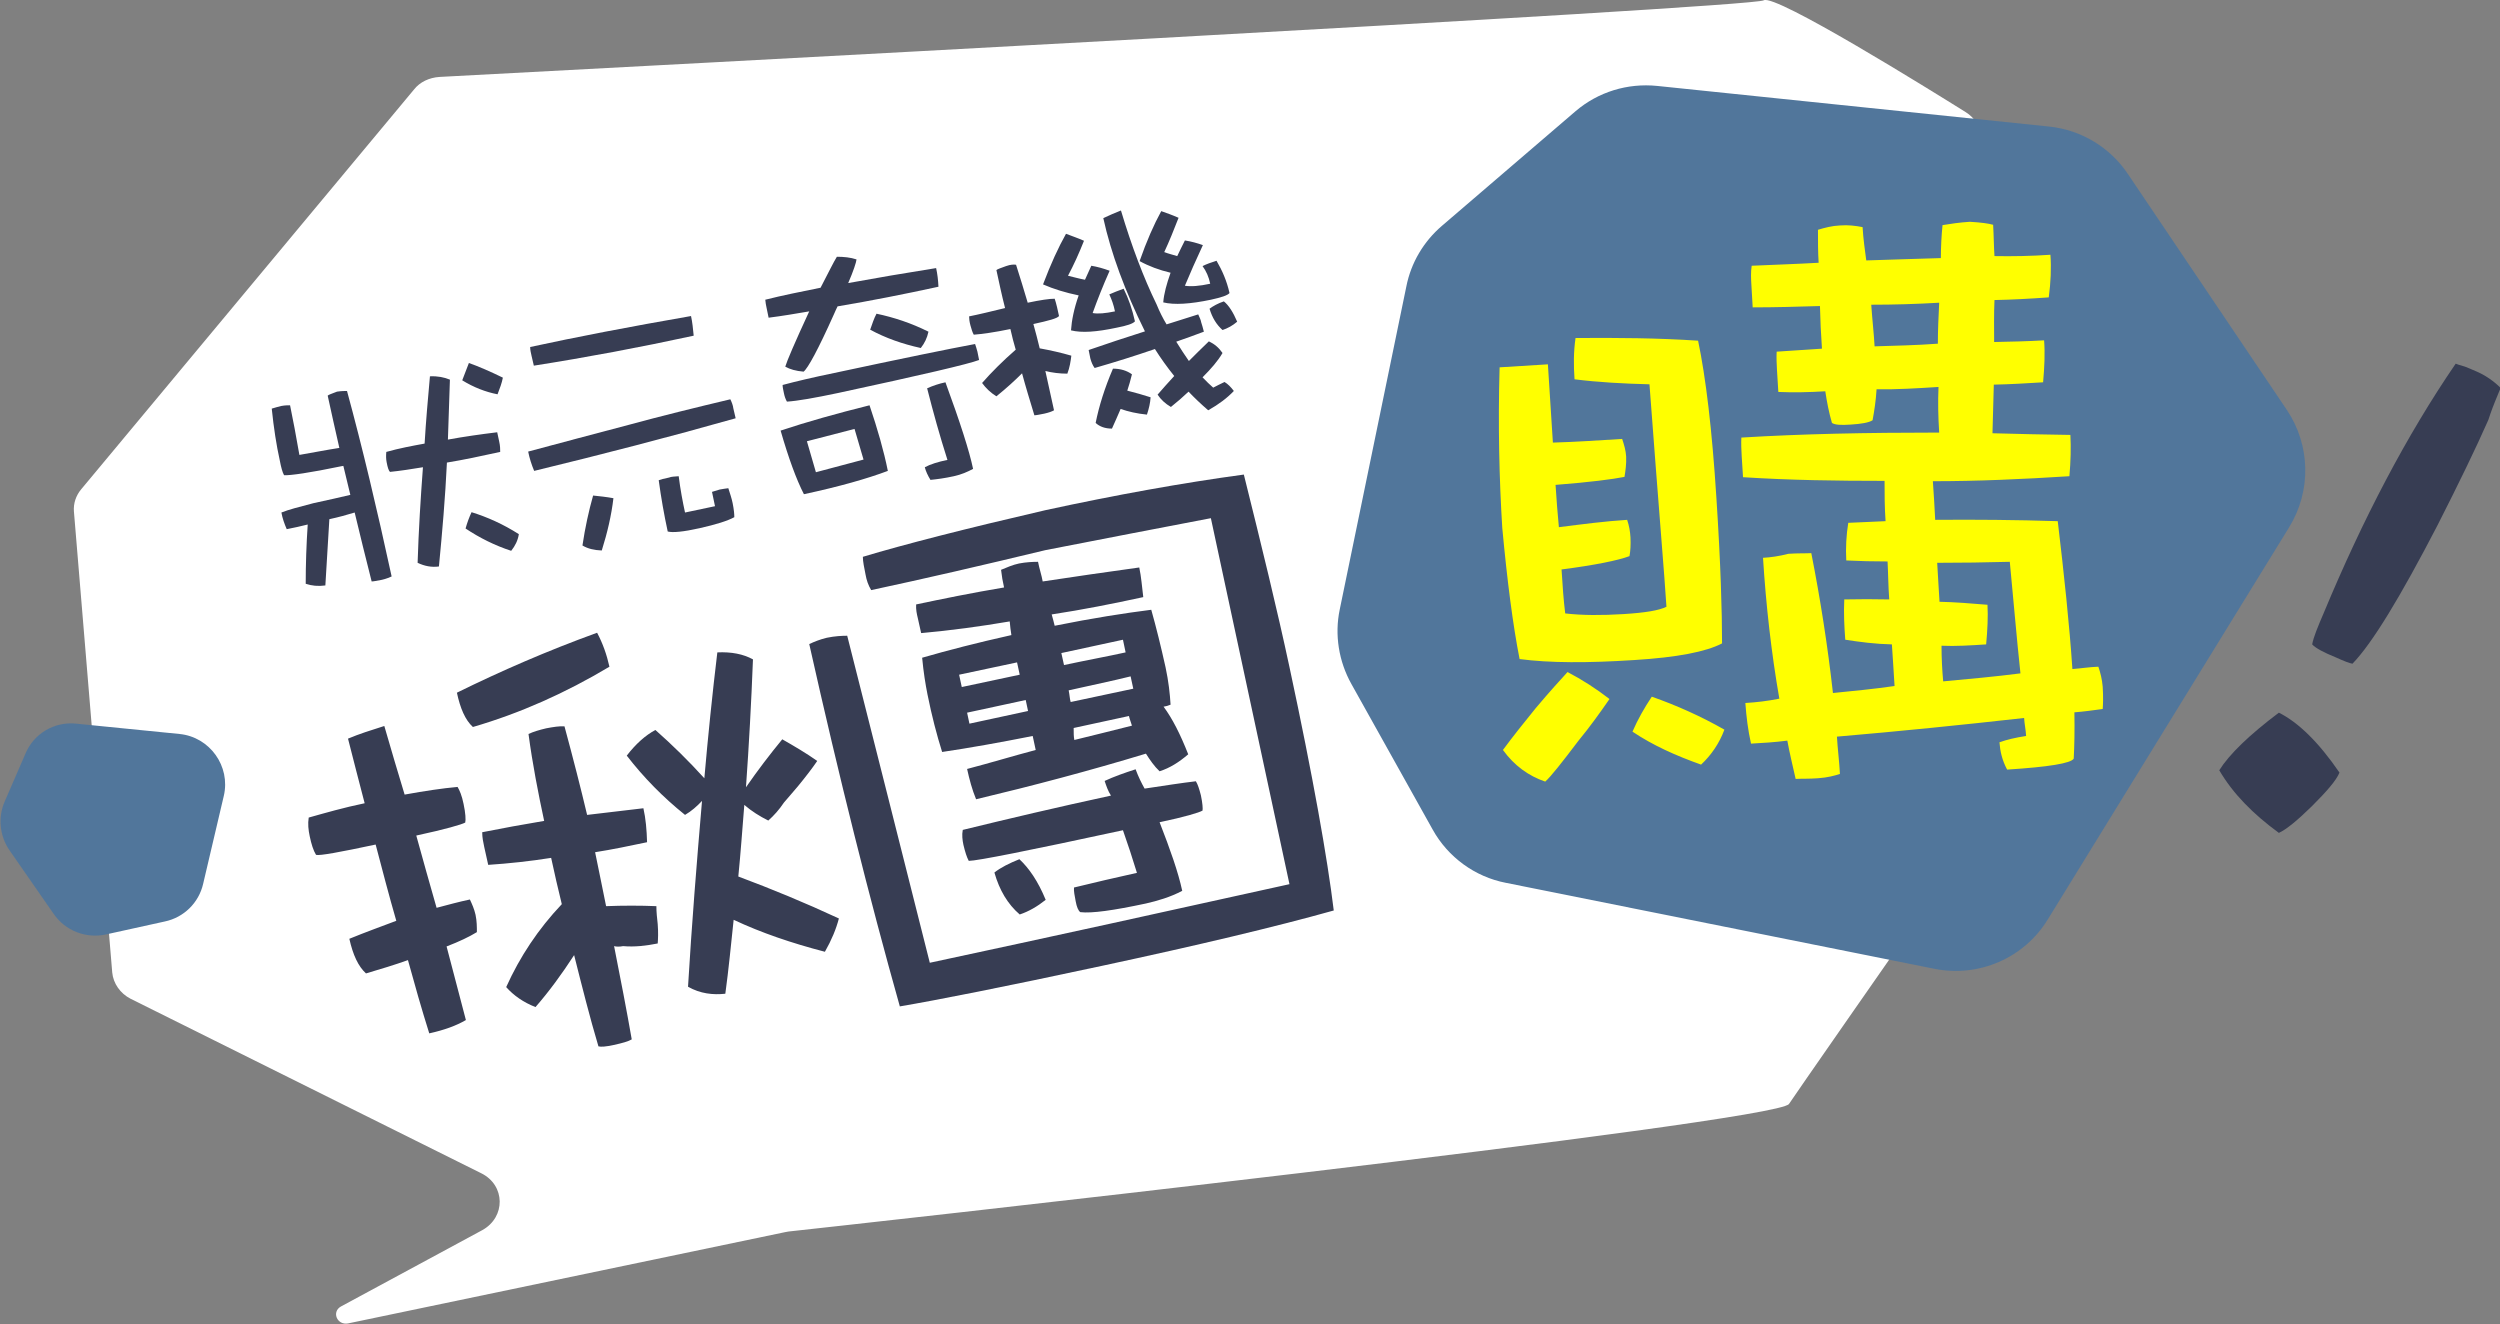
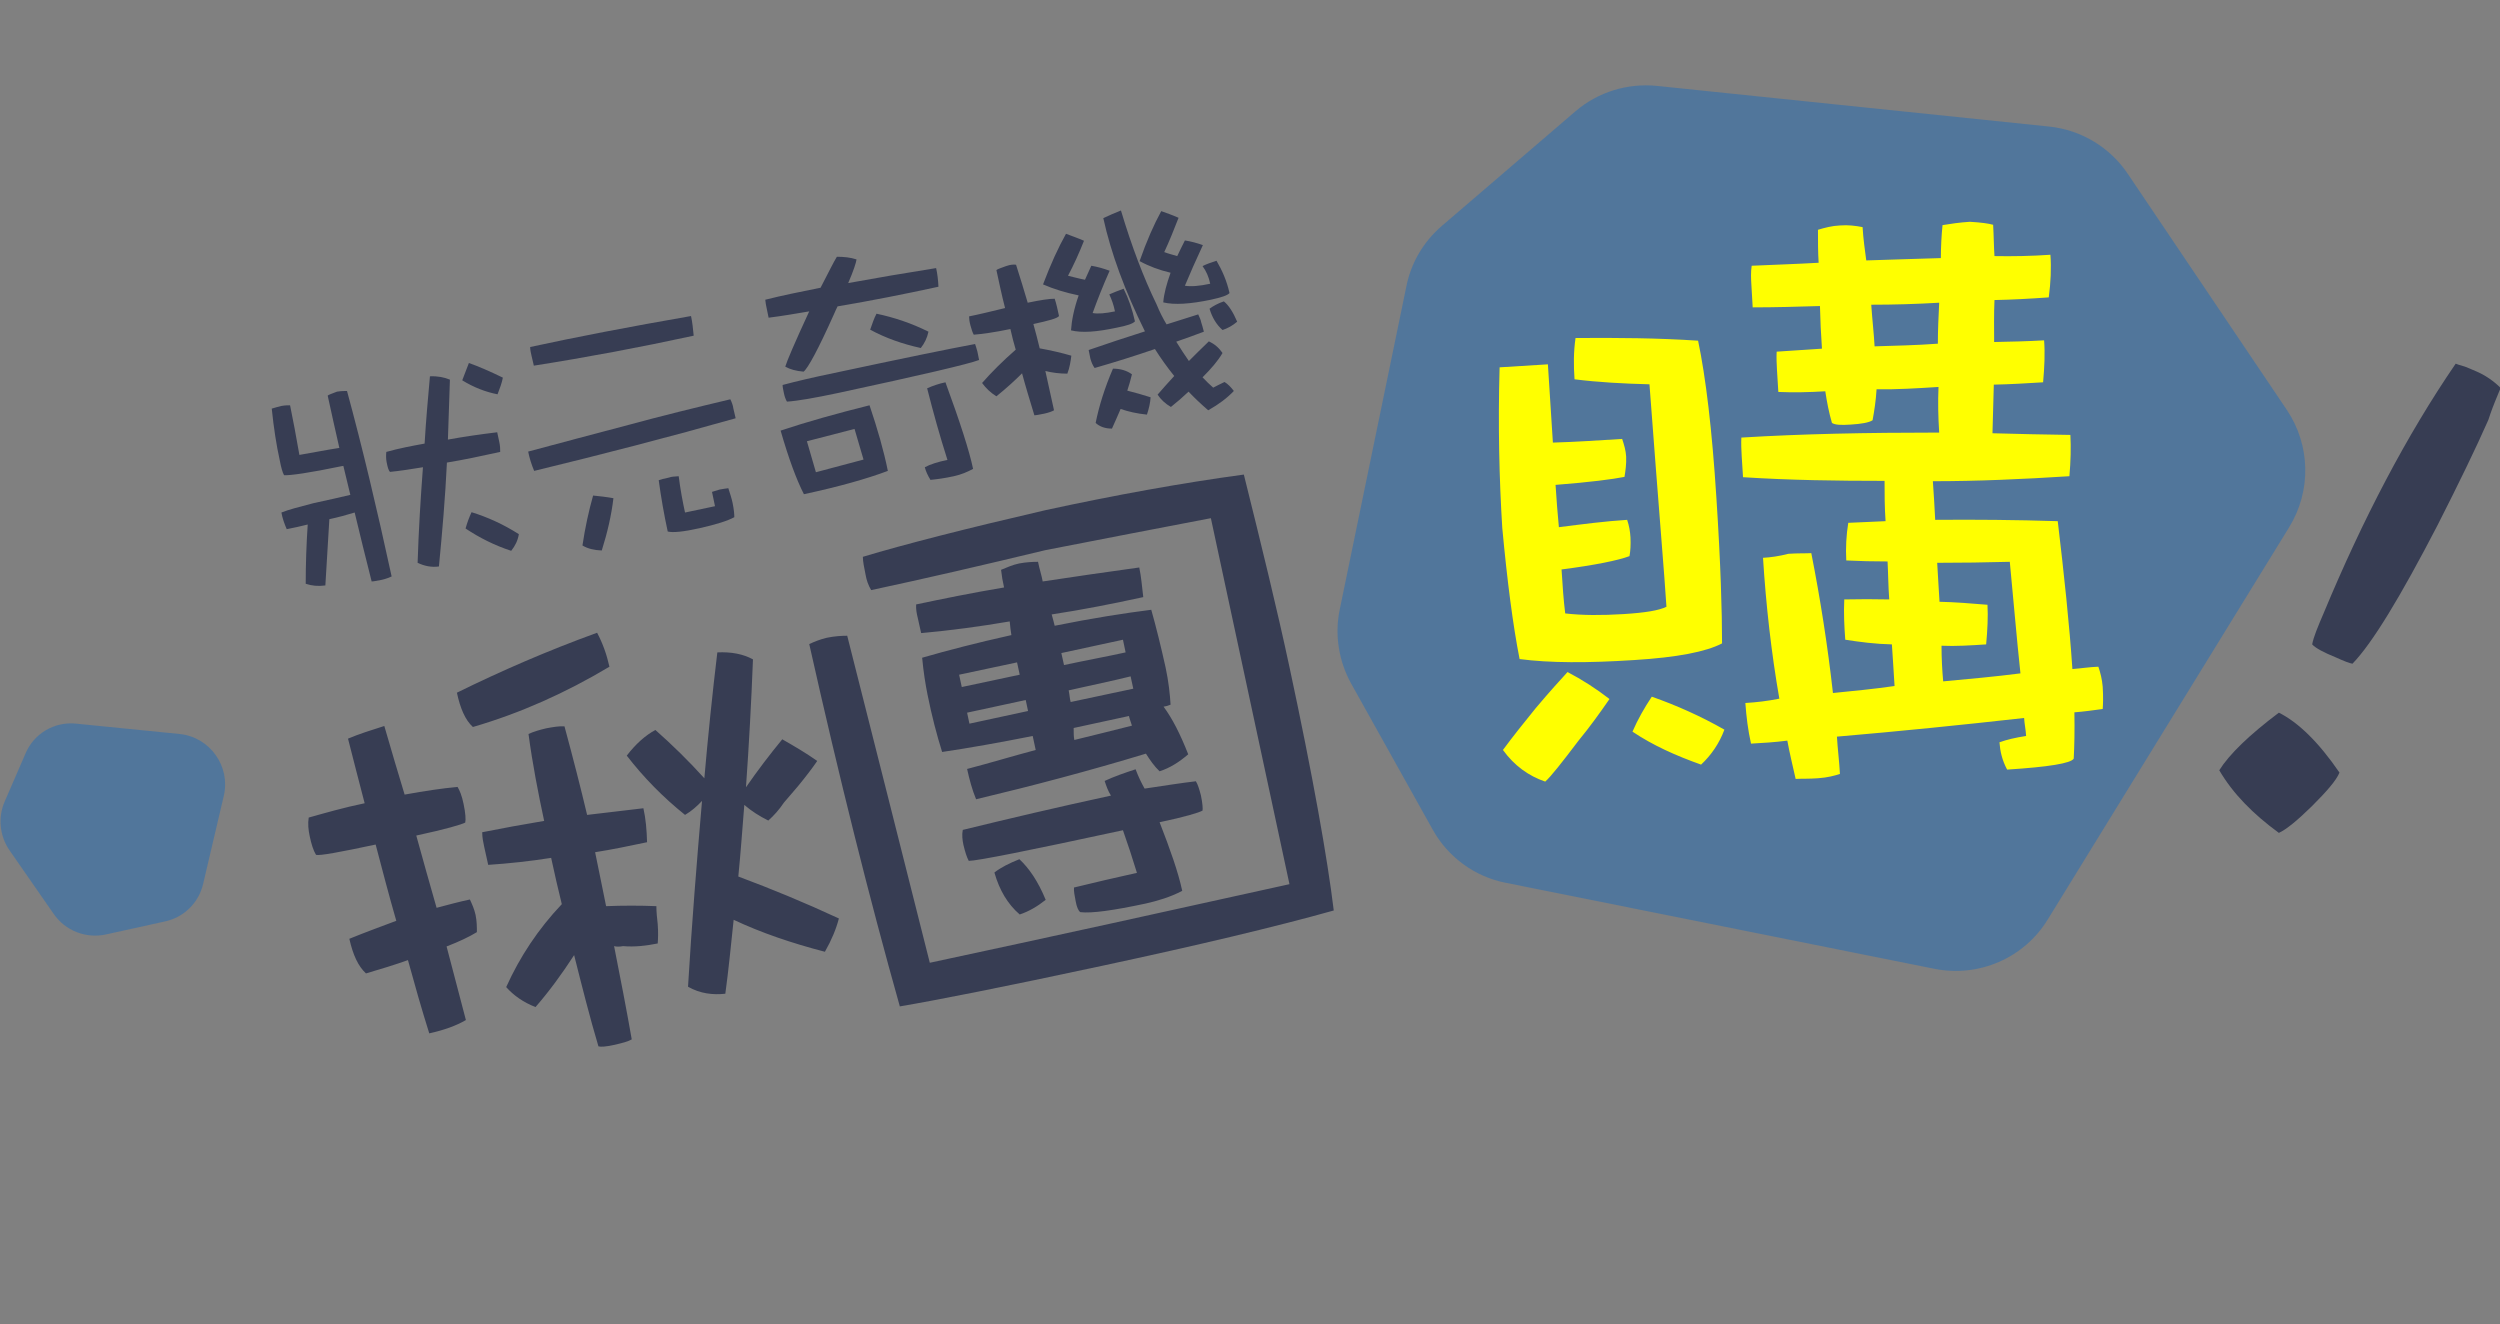
<svg xmlns="http://www.w3.org/2000/svg" version="1.1" id="圖層_1" x="0px" y="0px" viewBox="0 0 750.7 397.6" style="enable-background:new 0 0 750.7 397.6;" xml:space="preserve">
  <rect x="0" y="0" width="750.7" height="397.6" fill="#808080" stroke="none" />
  <style type="text/css">
	.st0{fill:#FFFFFF;}
	.st1{fill:#51769B;}
	.st2{fill:#373D53;}
	.st3{fill:#FFFF00;}
</style>
  <g>
-     <path class="st0" d="M593.5,36.9c-0.8-1.3-1.9-2.4-3.2-3.2C579.9,27.2,533-2,529.6,0.1c-3.5,2.2-352.5,20.6-397.6,23   c-3.1,0.2-5.9,1.5-7.7,3.8l-99.9,120c-1.6,1.9-2.4,4.3-2.2,6.7l11.5,138.4c0.3,3.3,2.4,6.3,5.5,7.9l105.3,52.4   c7.3,3.6,7.4,13.2,0.3,17.1l-42.4,22.9c-2.9,1.6-1.2,5.7,2.1,5.1l131.2-27.4c0.4-0.1,0.7-0.1,1.1-0.2   c13.9-1.5,296.7-32.7,300.4-38.3c3.4-5.2,103-147.9,123.1-176.6c2.2-3.1,2.3-7,0.3-10.2L593.5,36.9z" />
    <path class="st1" d="M615.3,38L497.6,25.8c-8.9-0.9-17.7,1.8-24.5,7.6L433,67.8c-5.5,4.7-9.3,11.1-10.7,18.2l-20,97   c-1.6,7.6-0.3,15.6,3.5,22.4l24.4,43.7c4.6,8.3,12.7,14.2,22,16l128.6,25.8c13.4,2.7,27-3.2,34.1-14.8l72.5-117.8   c6.7-10.9,6.4-24.6-0.7-35.2l-47.7-70.8C633.6,44.2,624.9,39,615.3,38z" />
    <g>
      <g>
        <path class="st2" d="M104.2,117.4c4.6,16.9,9,35.4,13.4,55.7c-0.7,0.3-1.6,0.7-2.9,1c-1.6,0.3-2.6,0.5-3.1,0.5     c-1.8-7.1-3.5-14-5.1-20.7c-2.3,0.7-4.8,1.4-7.6,2c-0.4,6.6-0.8,13.2-1.2,19.9c-2.2,0.3-4.1,0.1-5.9-0.5c0-5.9,0.2-11.8,0.6-17.8     c-2,0.5-4.2,1-6.3,1.4c-0.7-1.6-1.3-3.3-1.6-5c2.2-0.9,5.4-1.7,9.6-2.8c4.5-1,8.3-1.8,11.1-2.5c-0.7-3-1.4-5.8-2.1-8.7l-0.6,0.1     c-9.6,2-15.4,2.8-17.2,2.7c-0.5-0.9-0.9-2.4-1.3-4.5c-1-4.5-1.8-9.7-2.4-15.5c1-0.3,2-0.6,2.9-0.8c1.1-0.2,1.9-0.2,2.6-0.2     c0.9,4.3,1.8,9.2,2.8,14.9c4.1-0.7,8.1-1.5,12-2.1c-1.2-5.3-2.4-10.6-3.5-15.7c0.3-0.3,1.3-0.6,2.8-1.2     C102.6,117.4,103.6,117.4,104.2,117.4z M127.5,133.2c0.4-6.8,1-13.5,1.6-20.2c2.4-0.1,4.3,0.3,6,1c-0.2,6.1-0.4,12.1-0.6,18     c4.9-0.9,9.9-1.6,14.8-2.2l0.6,2.8c0.3,1.3,0.3,2.4,0.3,3.1c-5.9,1.3-11.1,2.4-16,3.2c-0.5,10.5-1.4,20.9-2.4,31.2     c-2.2,0.3-4.3-0.1-6.4-1.1c0.3-9.7,0.9-19.3,1.6-28.7c-3.6,0.6-6.9,1.1-9.9,1.4c-0.4-0.4-0.7-1.3-1-2.9c-0.2-1-0.2-2-0.1-3.1     C119.9,134.6,123.7,133.9,127.5,133.2z M151,113.4c-0.3,1.6-0.9,3.2-1.6,5c-3.6-0.7-7.2-2.1-10.6-4.2c0.7-1.9,1.4-3.6,2-5.2     C143.9,110.1,147.3,111.6,151,113.4z M155.8,160.4c-0.3,1.9-1.1,3.5-2.3,5c-4.9-1.6-9.5-3.9-13.7-6.7c0.5-1.8,1.1-3.4,1.8-4.9     C146.4,155.3,151.1,157.4,155.8,160.4z" />
        <path class="st2" d="M220.2,122.6l0.7,3c-19.8,5.6-39.9,10.8-60.5,15.8c-0.8-1.9-1.4-3.8-1.8-5.8c9.9-2.7,20-5.3,30.1-8     c9.9-2.7,20.1-5.2,30.6-7.7C219.7,120.7,220.1,121.7,220.2,122.6z M207.5,94.9c0.4,1.8,0.6,3.8,0.8,5.9c-16.1,3.5-32.1,6.5-48,9     l-0.7-3c-0.2-0.9-0.4-1.7-0.4-2.6C173,101.2,189.1,98.1,207.5,94.9z M184.2,149.6c-0.6,5.1-1.8,10.3-3.5,15.7     c-2.3-0.1-4.1-0.5-5.8-1.5c0.8-5.4,1.9-10.4,3.2-15C180,149,182,149.2,184.2,149.6z M203.8,143c0.5,4,1.2,7.7,1.9,10.9l9-1.9     l-0.9-4.3c0.9-0.3,1.7-0.5,2.3-0.7c1-0.2,1.9-0.3,2.6-0.4c0.5,1.6,1,3,1.3,4.5c0.4,2,0.5,3.3,0.5,4.2c-2,1.1-5.5,2.2-10.4,3.3     c-4.9,1.1-8.1,1.4-9.6,1c-1.1-5.1-2-10.2-2.7-15.4c0.5-0.2,1.6-0.5,3.1-0.8C201.6,143.1,202.6,143.1,203.8,143z" />
        <path class="st2" d="M246.4,86.4c2.4-4.6,3.9-7.7,4.9-9.3c2.1,0,4.1,0.2,5.9,0.8c-0.1,0.9-0.9,3.4-2.5,7.1c8.2-1.5,17-3,26.4-4.5     c0.4,1.8,0.6,3.6,0.7,5.6c-10.1,2.2-20.2,4.2-30.3,5.9c-0.4,0.8-0.7,1.5-1.1,2.4c-4.7,10.5-7.8,16.2-9.1,17.2     c-2.3-0.2-4.1-0.7-5.5-1.5c0.5-1.7,2.8-7.1,7.1-16.4c0.1-0.1,0.1-0.2,0.1-0.2c-4.1,0.7-8.2,1.4-12.2,1.9l-0.6-2.9     c-0.2-0.8-0.3-1.6-0.4-2.5C234.9,88.7,240.5,87.6,246.4,86.4z M266.6,141.4c-6.1,2.3-14.5,4.7-25.2,7c-2.3-4.5-4.6-10.8-7-19.1     c7.8-2.6,16.7-5.1,26.7-7.6C263.5,128.8,265.4,135.4,266.6,141.4z M250.5,112c20.1-4.3,34.2-7.2,42.3-8.7     c0.2,0.7,0.5,1.4,0.7,2.3l0.5,2.5c-3.1,1.2-17.2,4.5-42.3,9.9c-7.1,1.5-12.2,2.4-15.4,2.6c-0.4-0.7-0.7-1.5-0.9-2.5     c-0.2-1-0.4-1.8-0.4-2.5C239.1,114.5,244.2,113.3,250.5,112z M245,141.8l14.3-3.8l-2.7-9.2l-14.3,3.7L245,141.8z M278.8,99.6     c-0.4,1.9-1.2,3.5-2.3,4.9c-5.5-1.2-10.6-3-15.2-5.5c0.6-1.7,1.1-3.3,1.9-4.8C268.4,95.3,273.6,97,278.8,99.6z M292.2,140.8     c-1.7,0.9-3.5,1.7-5.8,2.2c-2.7,0.6-5,0.9-7,1.1c-0.8-1.3-1.4-2.6-1.7-3.8c1.7-0.9,3.9-1.6,6.8-2.2c-2.3-7.2-4.3-14.4-6.1-21.5     c1.8-0.8,3.6-1.4,5.5-1.8C288.3,126.8,291.1,135.5,292.2,140.8z" />
        <path class="st2" d="M305.1,79.5c1.2,3.8,2.4,7.6,3.5,11.4c3.8-0.8,6.5-1.2,8.1-1.2c0.2,0.7,0.5,1.5,0.7,2.5l0.6,2.7     c-0.5,0.7-3.1,1.4-7.7,2.4c0.7,2.5,1.3,4.8,1.9,7.3c3.3,0.6,6.4,1.3,9.5,2.2c-0.2,1.7-0.5,3.6-1.2,5.4c-2.4,0-4.6-0.3-6.6-0.8     c0.8,3.9,1.8,7.9,2.6,11.8c-0.7,0.4-1.6,0.7-2.9,1c-1.5,0.3-2.5,0.5-3,0.5c-1.3-4.3-2.6-8.5-3.7-12.6c-2.1,2.1-4.6,4.4-7.7,6.9     c-1.8-1.1-3.2-2.5-4.3-4c2.8-3.2,6.2-6.6,10.1-10c-0.6-2-1.1-4-1.6-6.2c-4.8,1-8.5,1.5-11,1.7c-0.4-0.7-0.7-1.7-1-2.8     s-0.4-2-0.4-2.7c3-0.6,6.7-1.5,10.8-2.5c-1-3.9-1.8-7.7-2.6-11.4c0.3-0.3,1.3-0.6,2.9-1.2C303.5,79.4,304.5,79.4,305.1,79.5z      M325.5,72.3c-1.5,3.8-3.1,7.3-4.8,10.5c1.7,0.4,3.4,0.9,5.1,1.2c0.6-1.4,1.3-2.8,1.9-4.2c1.8,0.3,3.6,0.8,5.5,1.5     c-2,4.5-3.7,8.8-5.1,12.7c1.6,0.3,3.8,0.1,6.7-0.5c-0.4-2-1-3.6-1.7-5.1c1.3-0.6,2.7-1.1,4.3-1.7c1.5,3,2.6,6.2,3.4,9.8     c-0.6,0.7-2.4,1.3-5.5,1.9c-6.1,1.3-10.5,1.6-13.7,0.8c0.2-3,0.9-6.5,2.3-10.5c-3.9-0.8-7.5-1.9-10.7-3.3     c2.3-6.1,4.6-11.1,6.9-15.2C321.9,70.9,323.7,71.5,325.5,72.3z M360.7,96.8c0.2,0.6,0.5,1.6,0.8,2.8c-2.9,1.1-5.7,2.1-8.3,3     c1.3,2.1,2.6,4.1,3.8,5.8c1.9-1.9,3.9-3.9,6-5.9c1.7,0.8,3,1.9,4.1,3.5c-1.4,2.4-3.4,4.7-6,7.3c1.1,1.2,2.2,2.2,3.2,3.1     c1-0.5,2.1-1.1,3.4-1.7c1,0.6,1.9,1.5,2.8,2.7c-2,2.1-4.5,4-7.7,5.8c-2.2-1.9-4.2-3.8-5.9-5.6c-1.7,1.6-3.4,3.1-5.3,4.6     c-1.7-1-3-2.2-4-3.7c1.6-1.8,3.2-3.7,5-5.6c-2.1-2.6-4.1-5.4-5.8-8.1c-6.1,2.1-12.2,4-18.1,5.7c-0.6-0.8-1-1.8-1.3-2.9l-0.5-2.5     c5.5-1.9,11.2-3.8,16.9-5.6c-6-12.1-10.2-23.5-12.5-34c1.7-0.8,3.5-1.6,5.3-2.3c3.2,10.7,6.8,20.2,10.7,28.2c0.9,2.2,1.9,4.2,3,6     c3.1-1,6.4-2,9.5-3C360.2,95.3,360.6,96.1,360.7,96.8z M339.9,112.4c-0.4,1.7-0.9,3.4-1.4,4.9c2.4,0.6,4.8,1.3,7,2     c-0.1,1.7-0.5,3.4-1.1,5.2c-3-0.3-5.6-0.9-7.9-1.7c-0.9,2-1.7,4-2.6,5.9c-2.1,0-3.7-0.6-4.9-1.7c1-5,2.7-10.5,5.2-16.3     C336.5,110.7,338.4,111.3,339.9,112.4z M353.9,65.4c-1.4,3.6-2.8,7.1-4.3,10.3c1.3,0.5,2.6,0.8,3.9,1.2c0.7-1.5,1.5-3.1,2.3-4.7     c1.9,0.3,3.7,0.8,5.4,1.4c-2.1,4.5-3.9,8.6-5.4,12.2c1.8,0.3,4.4,0.1,7.6-0.6c-0.4-2-1.2-3.8-2.3-5.3c1.2-0.6,2.6-1.1,4.2-1.6     c1.7,2.9,3.1,6.1,3.9,9.7c-0.6,0.7-2.4,1.3-5.6,2c-6.2,1.3-11,1.6-14.3,0.8c0.2-2.6,1-5.5,2.2-8.9c-3.4-0.8-6.6-2-9.3-3.5     c2.1-6,4.3-11,6.5-15C350.4,64,352.1,64.6,353.9,65.4z M371.5,96.6c-1.4,1.2-2.9,2-4.4,2.5c-1.8-1.6-3.1-3.7-3.9-6.4     c1.1-0.8,2.5-1.6,4.3-2.2C369,91.7,370.3,93.8,371.5,96.6z" />
      </g>
    </g>
    <g>
      <g>
        <path class="st2" d="M104.5,221.8c3.3-1.4,7.1-2.6,10.9-3.8c2.1,7.2,4.1,14.1,6.1,20.6c6.1-1.1,11.4-1.9,15.9-2.3     c0.6,1,1.3,2.6,1.8,5.1c0.6,2.8,0.7,4.8,0.5,5.6c-1.1,0.6-5.9,2-14.7,3.9c2,7.4,4.1,14.6,6.1,21.7c3.4-0.9,6.7-1.8,10-2.5     c0.6,1.3,1.3,2.8,1.7,4.6c0.4,1.9,0.4,3.7,0.4,5.2c-2.3,1.4-5.2,2.8-9.1,4.3c2,7.6,3.9,14.8,5.8,22.1c-2.9,1.7-6.5,3-11,4     c-2.3-7.3-4.4-14.7-6.4-22c-3.9,1.4-8.2,2.7-12.6,4c-2.3-2.1-3.9-5.5-5-10.4c4.9-2,9.6-3.7,14.1-5.4c-2.2-7.6-4.2-15.3-6.2-22.9     c-10.8,2.3-16.8,3.4-17.9,3.1c-0.8-1.3-1.4-3.2-1.9-5.6c-0.4-1.9-0.6-3.7-0.3-5.6c5-1.4,10.5-3,16.8-4.3     C107.8,234.6,106.1,228.2,104.5,221.8z M183,200.2c-13.2,7.9-26.9,14-41,18.1c-2.3-2.1-3.8-5.6-4.8-10.3     c13.2-6.5,27.2-12.6,42.1-18C181,193.2,182.2,196.6,183,200.2z M163.4,246.5c-1.8-8.4-3.5-17.1-4.7-26.1c1.5-0.7,3.2-1.2,5.3-1.7     c2.1-0.4,4-0.7,5.5-0.6c2.6,9.6,4.9,18.6,6.8,26.6c5.3-0.6,11-1.3,16.9-2c0.7,3.1,1,6.5,1.1,10.2c-5.2,1.1-10.5,2.2-15.6,3     c1.2,5.6,2.2,11,3.3,16.2c5.1-0.2,10.2-0.2,15.1,0c0,1.8,0.2,3.6,0.4,5.4c0.2,2.5,0.1,4.5,0,5.8c-3.5,0.7-6.9,1.1-10.4,0.8     c-1,0.2-2,0.2-2.7,0c2,10.1,3.8,19.4,5.3,28c-1,0.6-2.7,1.1-5.5,1.7c-2.3,0.5-3.7,0.6-4.5,0.4c-2.6-8.7-4.9-17.9-7.3-27.4     c-3.7,5.7-7.5,10.9-11.6,15.6c-3.6-1.4-6.6-3.5-8.8-6c4.1-9.1,9.6-17.4,16.7-24.9c-1.1-4.5-2.2-9.2-3.2-13.9     c-6.3,1-12.8,1.7-18.9,2.1l-1.2-5.4c-0.3-1.4-0.6-2.8-0.6-4.4C150.8,248.7,156.9,247.6,163.4,246.5z M211.5,233.7     c1.1-12.6,2.4-25.3,3.9-37.8c4.2-0.2,7.8,0.5,10.7,2.1c-0.5,12.9-1.2,25.8-2.1,38.4c3.6-5.2,7.2-9.9,10.9-14.4     c3.5,2,7.1,4.1,10.5,6.5c-1.5,2.2-3.5,4.8-5.8,7.6c-1.3,1.6-2.8,3.2-4.2,4.9c-1.4,2.1-3,3.9-4.7,5.4c-2.6-1.3-5-2.8-7.2-4.7     c-0.6,7.4-1.1,14.5-1.8,21.5c9.9,3.7,20.1,7.9,30.2,12.6c-0.8,3.1-2.2,6.5-4.2,10c-10-2.6-19.1-5.7-27.4-9.6     c-0.8,7.5-1.5,14.9-2.5,22.2c-3.7,0.4-7.5,0-11.2-2.1c1.1-18.5,2.6-37.2,4.2-55.8c-1.5,1.6-3.2,3.1-5.1,4.2     c-6.6-5.3-12.4-11.2-17.5-17.8c2.7-3.5,5.6-6.1,8.6-7.7C201.9,223.7,206.8,228.5,211.5,233.7z" />
        <path class="st2" d="M373.5,142.5c5.3,21.3,10,40.5,13.7,57.8c7.1,33.1,11.4,57.5,13.3,73.1c-17.5,4.9-40.6,10.4-69.5,16.6     c-29.3,6.3-49.6,10.3-60.8,12.2c-9.1-32.3-18.2-68.6-27.2-108.8c1.5-0.7,3.2-1.4,5.3-1.9c2.4-0.5,4.6-0.6,6.1-0.6     c8.4,33.2,16.7,66,24.8,98.2c36.9-7.9,72.8-15.8,108-23.6l-23.6-109.9c-15.8,3-32.2,6.2-49.7,9.6c-19.1,4.6-36.4,8.6-52.3,12     c-0.9-1.5-1.4-3-1.7-4.7c-0.4-2.1-0.8-3.8-0.8-5.3c12.3-3.7,30.6-8.4,54.8-14C335.1,148.6,355.1,145,373.5,142.5z M303.2,186.6     c-8.8,1.5-17.6,2.7-26.6,3.5l-1-4.5c-0.3-1.2-0.6-2.6-0.5-4.1c8-1.7,16.9-3.5,26.4-5.1c-0.4-1.7-0.7-3.5-0.9-5.3     c1.7-0.7,3.5-1.5,5.4-1.9c2.1-0.4,4.1-0.5,5.7-0.5c0.4,2.1,1.1,4.1,1.4,5.9c9.2-1.4,18.9-2.8,29-4.2c0.6,2.8,0.8,5.7,1.2,8.9     c-9.2,2-18.3,3.8-27.5,5.2c0.3,1.2,0.7,2.4,0.9,3.4c11.4-2.3,21.1-3.8,29-4.8c1.5,5.3,2.9,11,4.3,17.3c0.9,4.2,1.3,7.9,1.5,11.2     c-0.7,0.3-1.4,0.5-2.1,0.6c2.6,3.5,5,8.2,7.4,14.3c-2.8,2.4-5.5,4.1-8.6,5.1c-1.6-1.5-2.9-3.4-4.1-5.3     c-16.8,5.1-33.8,9.6-51,13.7c-1.2-2.9-2-5.9-2.7-9.1c6.9-1.8,13.8-3.9,20.6-5.7l-0.9-4.2c-10.1,2-19.1,3.6-27.2,4.8     c-1.6-5.1-3.1-10.8-4.4-17.3c-0.6-3-1.2-6.7-1.6-11c7.6-2.2,16.5-4.5,26.8-6.8C303.5,189.3,303.3,188.1,303.2,186.6z      M288.8,206.3l17.4-3.7l-0.8-3.7l-17.4,3.7L288.8,206.3z M331.7,234.5c2.8-1.3,5.9-2.4,9.3-3.5c0.8,2.2,1.8,4.2,2.7,5.8     c6-0.9,11.1-1.7,15.4-2.2c0.6,1,1,2.3,1.5,4.2c0.5,2.4,0.6,3.9,0.5,4.6c-1,0.6-5.3,1.9-12.9,3.5c3.2,8.2,5.6,15,6.8,20.6     c-3.6,1.9-7.4,3-10.9,3.8c-9.8,2.1-16.3,3-19.7,2.6c-0.6-0.4-1.1-1.6-1.4-3.3c-0.3-1.6-0.6-3-0.5-4.1c6.2-1.5,12.5-3,18.9-4.4     c-1.3-4.3-2.7-8.5-4.2-12.8c-28.2,6.1-43.8,9.2-46.3,9.2c-0.6-1.1-1.1-2.7-1.6-4.8c-0.3-1.4-0.5-3-0.2-4.5     c13.5-3.3,28.3-6.8,44.5-10.3C332.7,237.5,332.2,236,331.7,234.5z M308,210.2l-17.6,3.8l0.7,3.3l17.6-3.8L308,210.2z M314,270.2     c-2.5,2-5.1,3.5-7.8,4.4c-3.6-3.1-6.1-7.3-7.6-12.6c1.9-1.5,4.5-2.8,7.5-4C309,260.7,311.7,264.6,314,270.2z M319.5,199.7     c7-1.5,13.1-2.6,18.5-3.8l-0.8-3.8l-18.5,4L319.5,199.7z M320.9,207.3c0.3,1.4,0.3,2.5,0.6,3.5l18.8-4l-0.8-3.7     C334.3,204.4,328,205.7,320.9,207.3z M339,215l-16.6,3.6c0,1.5,0,2.6,0.2,3.6c5.9-1.4,11.6-2.9,17.3-4.3     C339.6,216.9,339.2,215.9,339,215z" />
      </g>
    </g>
    <g>
      <path class="st3" d="M509.9,102.3c2.3,10.9,4.2,26.7,5.5,47.2c1.3,19.9,1.7,34.4,1.7,43.7c-4.8,2.5-13.4,4.2-26.4,5    c-13.9,0.9-25.3,0.9-34.4-0.3c-2-10.2-3.7-23.3-5.2-39.4c-0.9-14.5-1.3-30.7-0.8-48.2l14.5-0.9l1.5,23.5    c7.2-0.2,14.1-0.7,20.8-1.1c0.6,1.8,1.1,3.5,1.2,5.3c0.1,2.2-0.2,4.3-0.5,6.1c-3.5,0.7-10.4,1.6-20.7,2.4c0.3,4.5,0.6,8.7,1,12.7    c7.1-0.9,14-1.8,20.5-2.2c0.6,1.8,0.9,3.5,1,5.3c0.1,2.2,0,4-0.3,5.6c-3.5,1.3-10.4,2.7-20.4,4c0.3,4.9,0.6,9.2,1.1,13.2    c5.2,0.6,11,0.6,17.5,0.2c6.5-0.4,10.7-1.1,12.9-2.2c-0.5-8.3-2.4-30.6-5.1-66.8c-7.9-0.2-15.3-0.6-22.5-1.5    c-0.3-4.2-0.3-8.3,0.3-12.4C485.6,101.4,497.9,101.5,509.9,102.3z M483.3,209.9c-2.9,4.2-6,8.5-9.3,12.5c-5,6.6-8.3,10.8-10,12.3    c-5-1.7-9.3-4.8-12.7-9.5c3.1-4.2,6.4-8.3,9.8-12.5c4.2-5,7.5-8.6,9.6-10.9C475.1,204.1,479.3,206.8,483.3,209.9z M517.8,219.1    c-1.5,4.1-4,7.7-7,10.5c-7.6-2.7-14.5-5.8-20.6-9.9c1.6-3.7,3.6-7.2,5.8-10.5C503.4,211.8,510.8,215.1,517.8,219.1z M546.1,78.9    c-0.2-3.1-0.2-6.5-0.2-9.9c2-0.6,4.2-1.2,6.6-1.3c2.5-0.2,4.7,0.1,6.8,0.5c0.2,3.6,0.7,6.9,1.1,10c7.2-0.2,14.8-0.5,22.4-0.7    c0-3.4,0.2-6.8,0.5-9.9c2.4-0.4,5.1-0.8,8.2-1c3.4,0.2,5.6,0.5,7,0.9c0.2,3.4,0.2,6.5,0.4,9.4c5.4,0.1,11,0,16.8-0.4    c0.3,4,0.1,8.3-0.5,12.8c-5.6,0.4-11,0.7-16.3,0.8c-0.2,4.5-0.1,8.5-0.1,12.6c4.9-0.1,9.9-0.2,15-0.5c0.3,4,0.1,8.1-0.3,12.6    c-4.9,0.3-9.8,0.6-14.8,0.7c-0.1,4.9-0.3,9.9-0.4,14.6c7.6,0.2,15.3,0.4,23.4,0.5c0.2,3.8,0.1,7.9-0.3,12.4    c-14.1,0.9-27.7,1.5-41,1.5c0.3,4,0.5,7.8,0.7,11.6c12.1-0.1,24.2,0,36.8,0.4c1.9,16,3.5,31,4.4,44.4c2.7-0.2,5.1-0.6,7.8-0.7    c0.6,1.8,1.1,3.7,1.3,6c0.2,3.1,0.1,5.4,0,6.7c-2.9,0.4-5.8,0.8-8.5,1c0.1,5.4,0,10.1-0.2,13.9c-0.8,1.4-7.5,2.5-20,3.3    c-1.5-2.8-2.1-5.5-2.3-8.2c2.2-0.8,4.8-1.4,8-1.9c-0.1-2-0.5-3.6-0.6-5.4c-18.7,2.1-37.5,4-56.2,5.6c0.2,3.6,0.7,7.4,0.9,11.2    c-1.5,0.5-3.7,1.1-6.6,1.3c-2.7,0.2-4.9,0.1-6.7,0.2c-0.9-4-1.8-7.7-2.5-11.5c-3.8,0.5-7.4,0.7-10.9,0.9c-0.9-4-1.4-8-1.7-12.2    c3.4-0.2,6.7-0.6,10.2-1.3c-2.4-13.8-4-28-4.9-42.3c2.2-0.1,4.9-0.5,7.6-1.2c2.9-0.2,5.2-0.1,6.9-0.2c2.7,13.7,4.9,27.7,6.5,42    c6-0.6,12.3-1.2,18.5-2.1c-0.3-4.5-0.5-8.5-0.8-12.5c-4.9-0.1-9.5-0.7-14-1.4c-0.3-4-0.5-8-0.3-12.1c4.5-0.1,9-0.1,13.5,0    c-0.3-4-0.3-7.8-0.5-11.4c-4.3,0-8.3-0.1-12.4-0.3c-0.2-3.8,0-7.6,0.6-11.3c3.8-0.2,7.6-0.3,11.2-0.5c-0.3-4.2-0.3-8.3-0.3-12.1    c-14.4,0-28.5-0.2-42.5-1.1l-0.4-6.3c-0.1-1.8-0.2-3.8-0.1-5.6c17.9-1.1,37.6-1.5,59.4-1.5c-0.3-4.7-0.4-9.2-0.2-13.7    c-6.3,0.4-12.5,0.8-18.6,0.7c-0.2,3.4-0.7,6.6-1.2,9.3c-1.1,0.7-3.3,1.1-6.6,1.3c-2.9,0.2-4.7,0.1-5.6-0.5c-0.9-3.1-1.5-6.2-2-9.5    c-4.9,0.3-9.6,0.4-14.1,0.2l-0.4-6.5c-0.1-1.8-0.2-3.8-0.1-5.6l13.6-0.9c-0.3-4.2-0.5-8.5-0.6-12.8c-6.7,0.2-13.4,0.4-20.2,0.4    l-0.4-6.9c-0.1-1.8-0.2-3.6,0.1-5.6C532.4,79.5,539.2,79.3,546.1,78.9z M582.3,90.9c-6.9,0.4-13.6,0.6-20.4,0.6    c0.3,4.5,0.8,8.7,1,12.5c6-0.2,12.3-0.3,19-0.8C581.9,99,582.1,95,582.3,90.9z M582.4,180.7c4.7,0.1,9.5,0.5,14.4,0.9    c0.2,3.6,0,7.6-0.4,11.9c-4.7,0.3-9.2,0.6-13.4,0.4c0,3.8,0.2,7.4,0.5,10.7c7.6-0.7,15.4-1.4,23.2-2.4    c-1.2-11.1-2.1-22.3-3.2-33.5c-7.4,0.2-14.6,0.3-21.8,0.3C581.9,173.1,582.2,176.9,582.4,180.7z" />
    </g>
    <g>
      <g>
        <path class="st2" d="M694.2,242.1c-4.5,4.4-7.7,7-9.9,8c-7.8-5.7-13.8-11.8-17.9-18.8c3-4.8,9-10.6,17.9-17.3     c5.8,2.9,11.9,8.8,18.2,18C701.5,234.4,698.7,237.6,694.2,242.1z M731.9,157.8c-11.1,21.4-19.5,35.3-25.5,41.5     c-0.7-0.1-2.4-0.7-5-1.9c-3.7-1.5-6.1-2.8-7.1-3.9c0.4-2.2,1.7-5.3,3.5-9.5c11.7-28.1,24.8-53.2,39.6-74.8c0.2,0.1,1,0.4,2.8,0.9     c1.4,0.6,2.5,1,3.1,1.3c2.9,1.2,5.5,3,7.6,5.1c-0.2,0.4-0.7,1.7-1.7,4.1c-1.1,2.7-1.7,4.6-2,5.5     C743.5,134.5,738.4,145,731.9,157.8z" />
      </g>
    </g>
    <path class="st1" d="M22.9,217.3l31,3.1c9.1,0.9,15.4,9.7,13.3,18.6l-6.2,26.4c-1.3,5.7-5.8,10.1-11.5,11.3l-17.7,3.9   c-6,1.3-12.2-1.1-15.7-6.2l-13.2-19c-3-4.3-3.6-9.9-1.5-14.7l6.2-14.3C10.1,220.3,16.3,216.6,22.9,217.3z" />
  </g>
</svg>